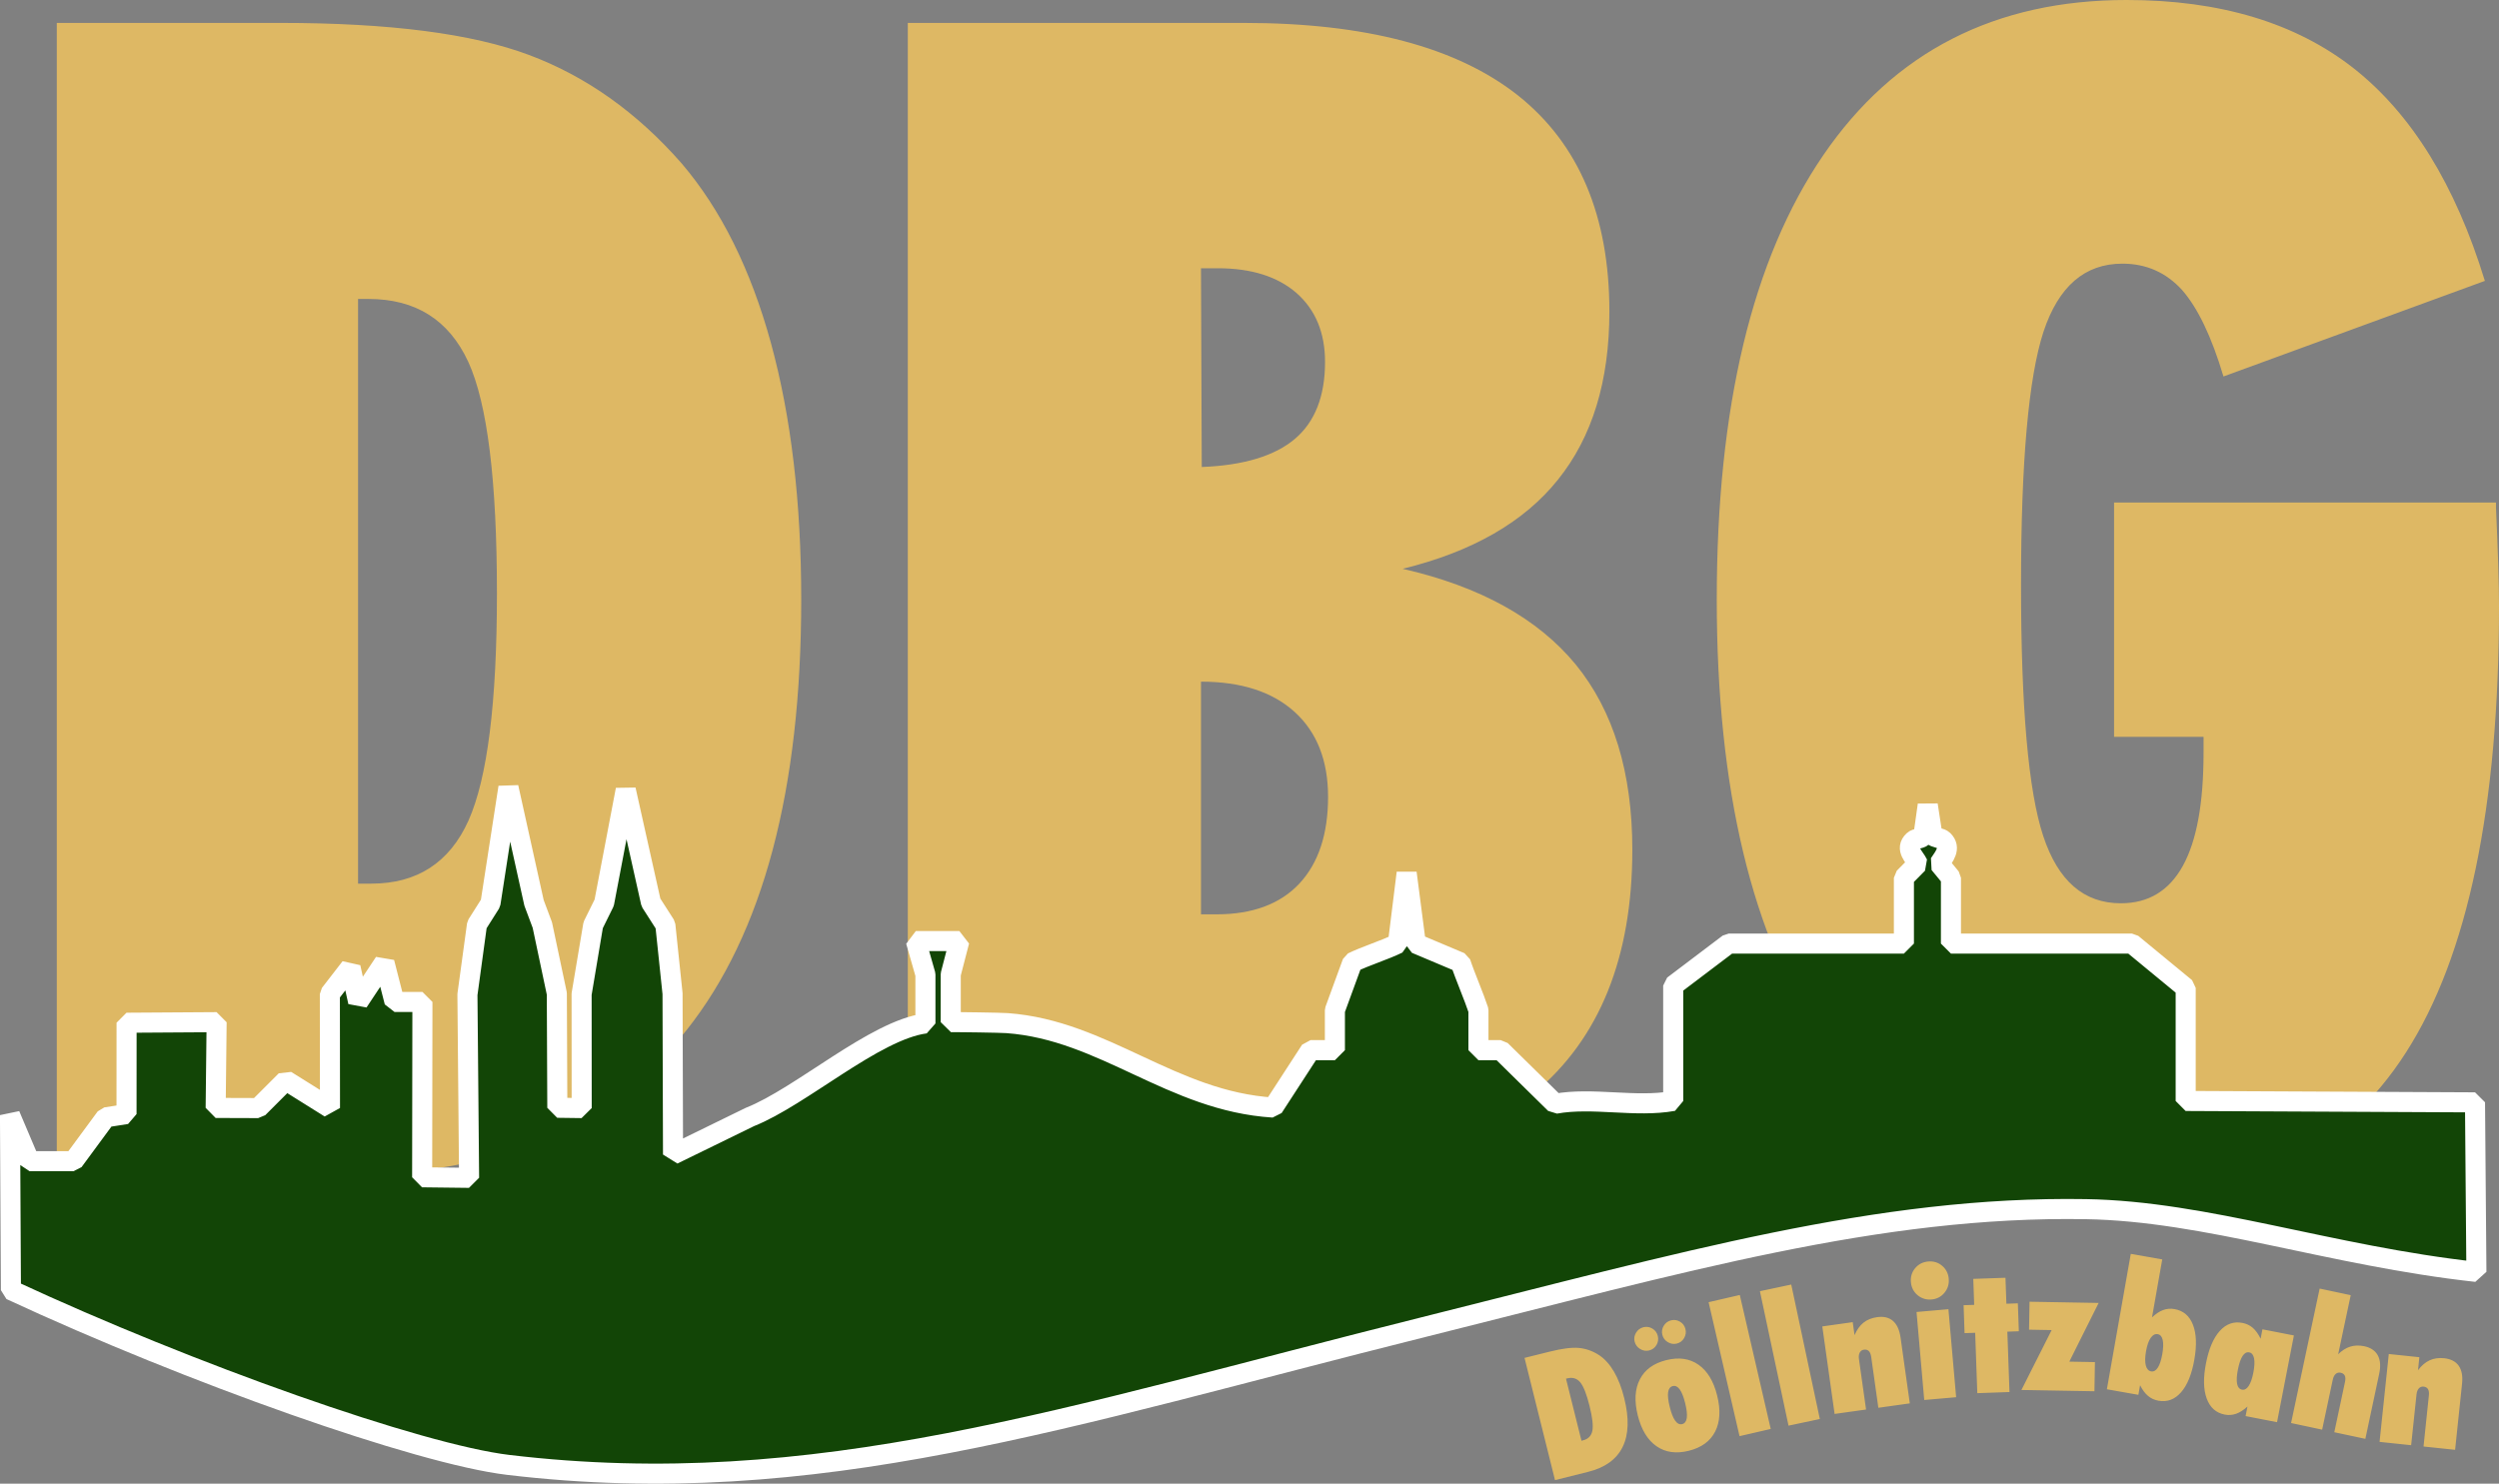
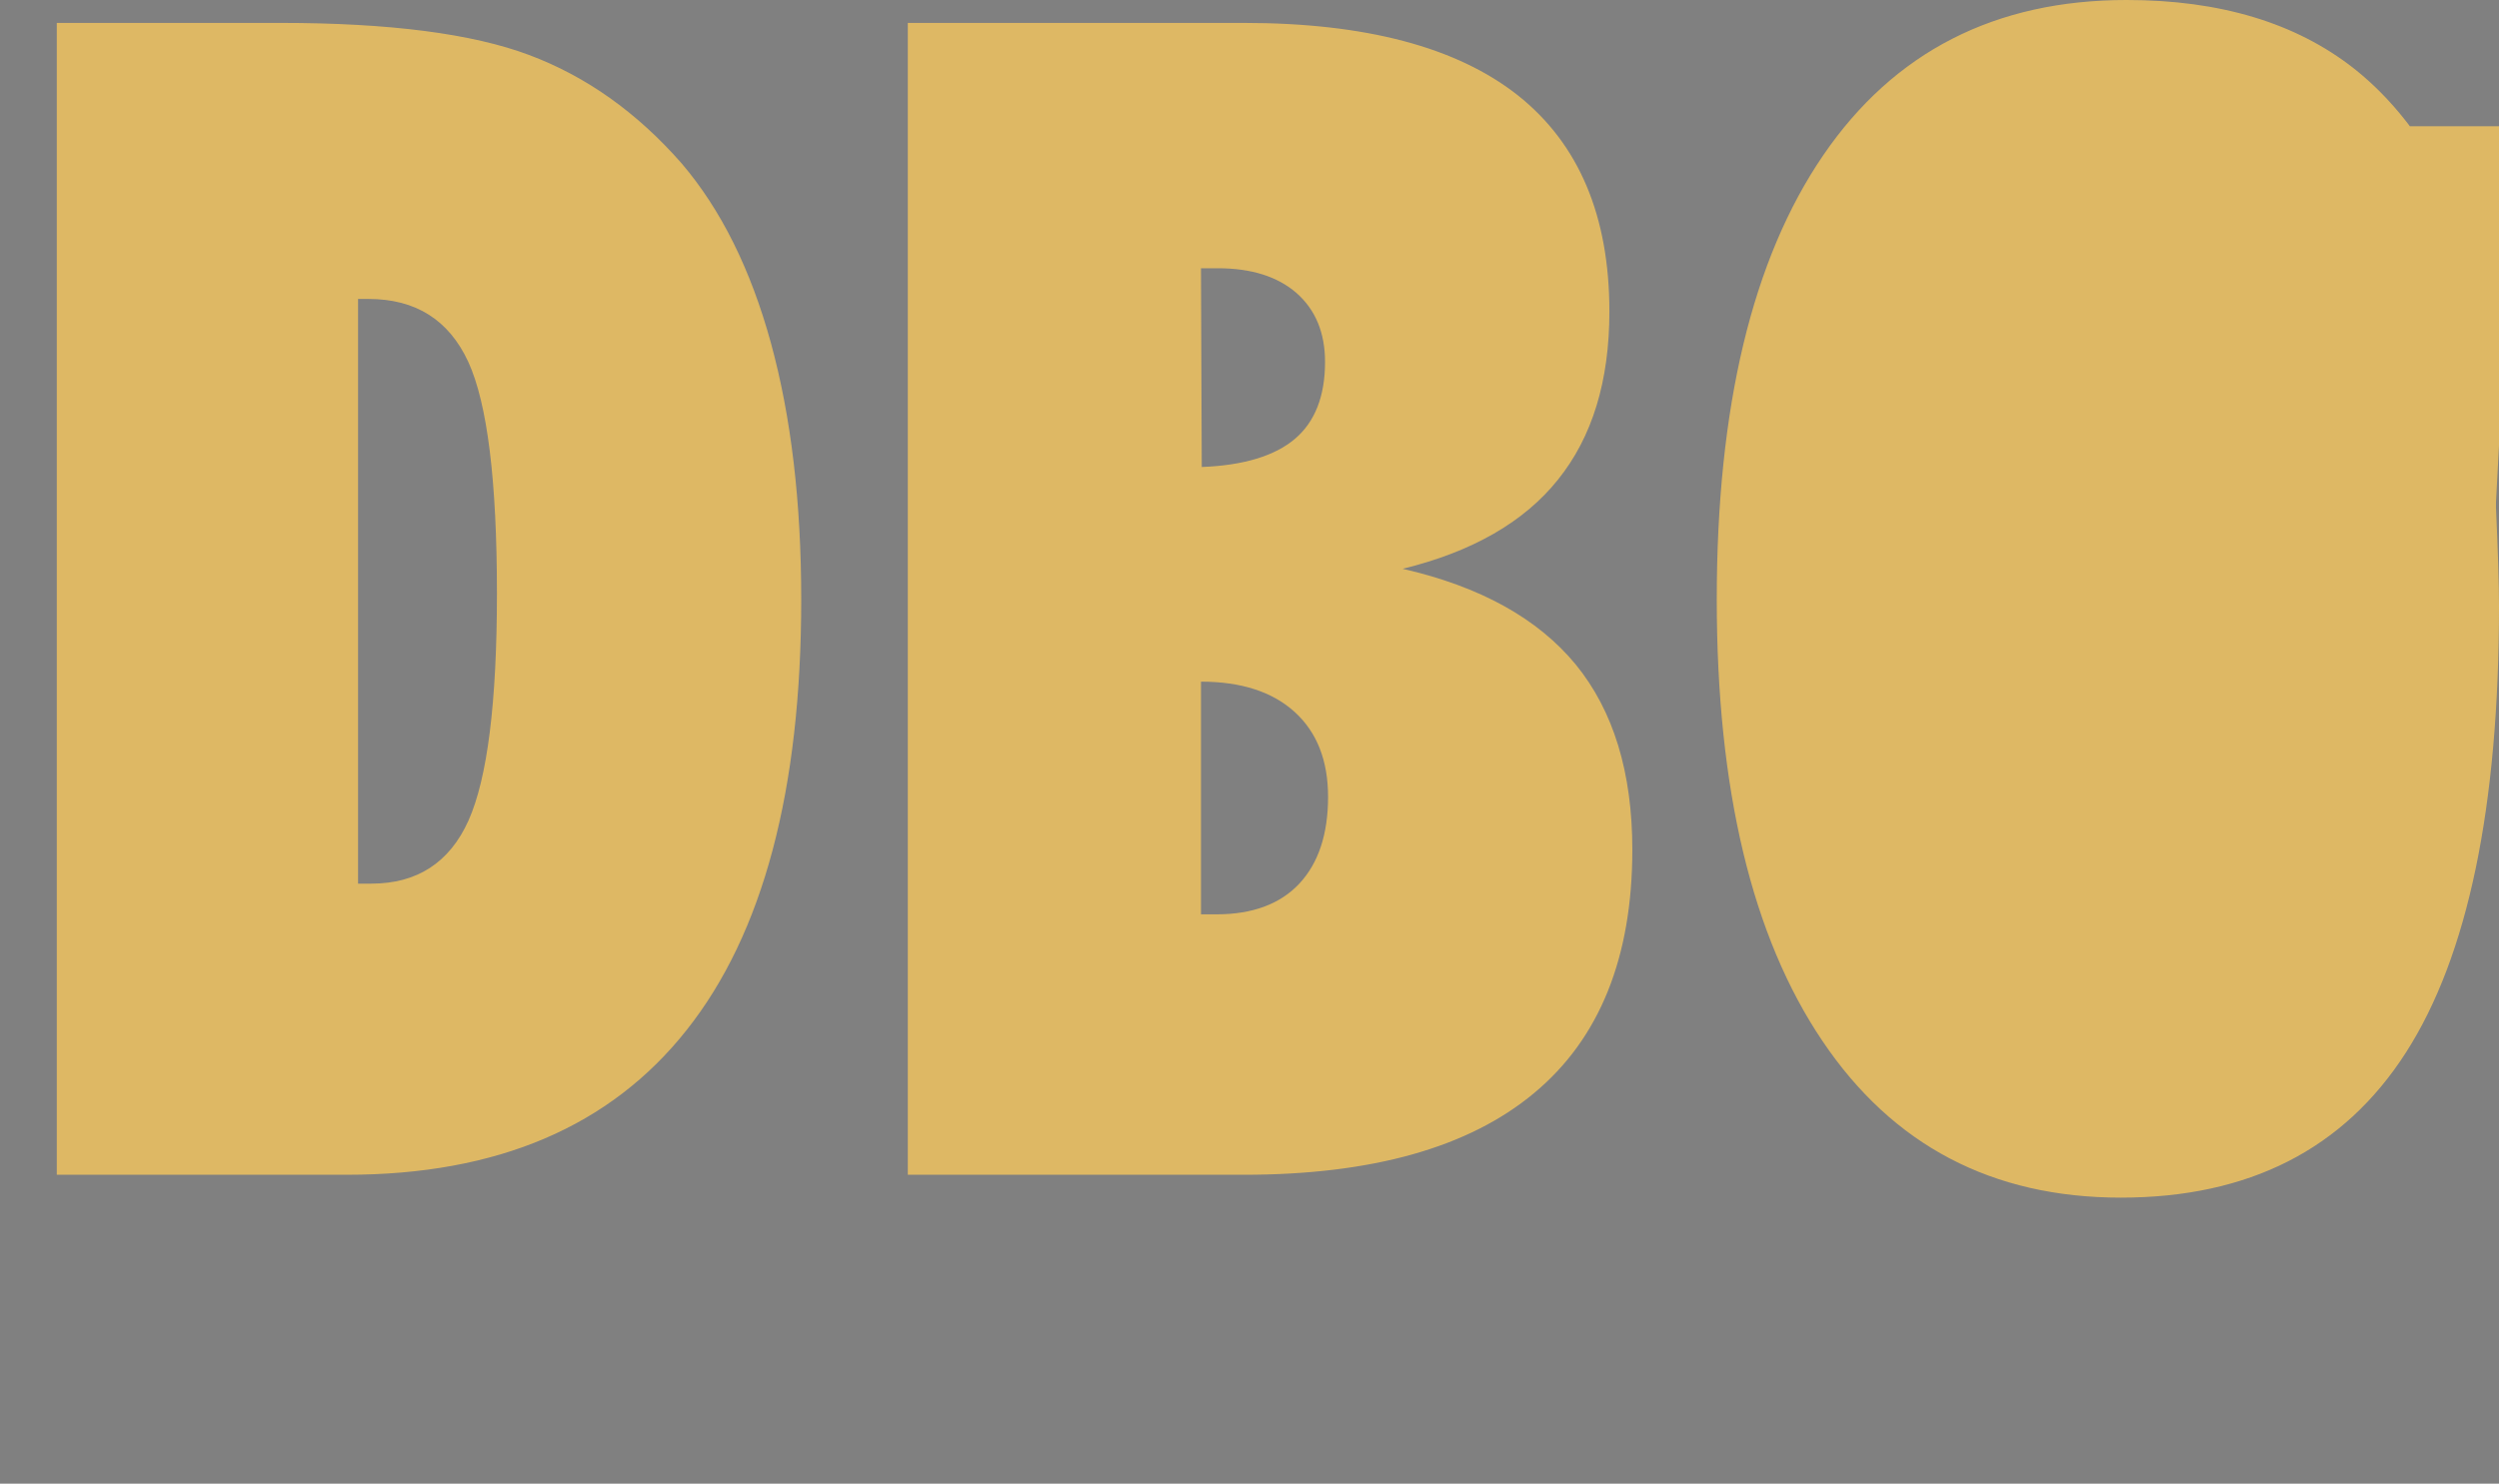
<svg xmlns="http://www.w3.org/2000/svg" version="1.1" width="573.436" height="340.548" id="svg4548">
  <rect width="100%" height="100%" fill="#808080" stroke="none" />
  <defs id="defs4550" />
  <g transform="translate(-159,-344.946)" id="layer1">
-     <path d="m 241.161,413.563 0,134.204 3.062,0 c 10.474,0 17.933,-4.823 22.276,-14.47 4.336,-9.707 6.531,-27.073 6.531,-52.171 0,-25.839 -2.195,-43.578 -6.591,-53.158 -4.457,-9.58 -12.029,-14.404 -22.91,-14.404 l -2.368,0 z m -69.13,-63.359 51.31,0 c 24.991,0 44.018,2.468 57.035,7.352 13.076,4.884 24.758,13.17 34.999,24.851 9.08,10.628 15.905,24.418 20.535,41.297 4.63,16.932 6.945,36.526 6.945,58.843 0,43.705 -8.733,76.655 -26.266,98.785 -17.526,22.189 -43.498,33.257 -77.976,33.257 l -66.581,0 0,-264.384 z m 262.736,101.934 c 9.6,-0.374 16.712,-2.535 21.342,-6.431 4.623,-3.896 6.945,-9.834 6.945,-17.679 0,-6.738 -2.202,-11.995 -6.545,-15.825 -4.336,-3.769 -10.347,-5.684 -18.04,-5.684 l -3.883,0 0.18,45.62 z m -0.18,102.674 3.589,0 c 8.213,0 14.577,-2.348 18.974,-7.045 4.397,-4.703 6.598,-11.375 6.598,-19.908 0,-8.346 -2.549,-14.837 -7.639,-19.474 -5.09,-4.637 -12.269,-6.978 -21.522,-6.978 l 0,53.405 z m -67.275,59.777 0,-264.384 77.109,0 c 27.887,0 48.882,5.557 62.879,16.625 14.003,11.128 21.002,27.693 21.002,49.636 0,15.952 -3.936,28.807 -11.802,38.575 -7.806,9.767 -19.728,16.565 -35.632,20.461 17.82,4.076 31.062,11.435 39.742,22.009 8.613,10.568 12.956,24.725 12.956,42.464 0,24.725 -7.525,43.398 -22.563,55.88 -14.977,12.489 -37.194,18.734 -66.581,18.734 l -77.109,0 z m 364.43,-154.298 0,1.121 c 0.46,10.134 0.694,17.673 0.694,22.623 0,46.113 -7.118,80.298 -21.349,102.487 -14.23,22.189 -36.039,33.317 -65.421,33.317 -29.501,0 -52.351,-11.989 -68.489,-35.973 -16.138,-23.924 -24.238,-57.735 -24.238,-101.32 0,-44.139 8.153,-78.13 24.411,-101.934 16.252,-23.797 39.509,-35.666 69.644,-35.666 21.462,0 38.815,5.257 52.124,15.698 13.243,10.448 23.31,26.706 30.075,48.775 l -59.983,21.943 c -2.722,-9.147 -5.904,-15.758 -9.487,-19.841 -3.649,-4.016 -8.213,-6.058 -13.71,-6.058 -8.62,0 -14.637,5.19 -18.106,15.638 -3.409,10.448 -5.15,29.795 -5.15,58.049 0,28.12 1.681,47.348 5.09,57.675 3.416,10.321 9.313,15.451 17.82,15.451 6.305,0 11.048,-2.842 14.224,-8.593 3.182,-5.751 4.75,-14.404 4.75,-25.959 l 0,-3.649 -20.535,0 0,-53.786 87.637,0 z" id="path1348" style="fill:#deb864;fill-opacity:1;fill-rule:nonzero;stroke:none" />
-     <path d="m 161.508,641.054 c 41.29,19.194 93.541,37.667 114.116,40.129 70.731,8.439 128.173,-11.188 209.972,-31.61 59.703,-14.911 104.382,-27.873 152.023,-27.093 27.647,0.447 55.974,10.701 89.631,14.404 l -0.32,-38.915 -66.388,-0.32 0,-25.952 -12.349,-10.174 -41.517,0 0,-15.098 c -0.887,-1.081 -1.775,-2.162 -2.662,-3.242 1.074,-1.641 2.769,-3.549 0.901,-5.384 -0.587,-0.58 -1.895,-0.527 -2.488,-1.114 l -1.074,-6.985 c -0.327,2.348 -0.66,4.69 -0.987,7.038 -0.44,0.827 -1.628,0.534 -2.282,1.147 -2.082,1.941 0.3,3.769 1.001,5.297 l -3.202,3.242 0,15.098 -40.189,0 -12.749,9.647 0,26.486 c -8.58,1.561 -18.507,-0.934 -27.086,0.634 l -12.509,-12.302 -5.097,0 0,-9.167 c -0.934,-2.875 -3.169,-8.086 -4.103,-10.968 l -10.267,-4.33 -2.102,-16.212 -2.008,16.212 c -2.915,1.448 -7.532,2.889 -10.448,4.33 l -4.01,10.968 0,9.167 -5.597,0 -8.553,13.176 c -23.31,-1.461 -38.748,-17.739 -61.051,-19.381 -1.481,-0.113 -11.388,-0.254 -12.949,-0.22 l 0,-11.001 1.975,-7.619 -9.981,0 2.195,7.692 0,11.221 c -11.695,1.541 -28.567,16.839 -40.262,21.462 -5.884,2.875 -11.768,5.751 -17.653,8.626 l -0.113,-36.94 -1.648,-15.745 -3.309,-5.164 -5.784,-25.885 -4.944,25.945 -2.528,5.117 -2.655,15.851 0.02,26.159 -5.591,-0.073 -0.113,-26.199 -3.322,-15.731 -1.908,-5.09 -5.878,-26.539 -4.11,26.626 -3.109,4.917 -2.188,16.032 0.38,42.07 -10.768,-0.127 0.06,-40.249 -6.405,0 -2.322,-9.067 -6.018,9.067 -1.755,-7.939 -4.737,6.124 0.027,26.159 -10.127,-6.331 -6.351,6.351 -9.754,-0.033 0.22,-19.688 -20.662,0.133 -0.013,20.968 -4.757,0.741 -7.419,10.067 -10.067,0 -4.497,-10.594 c 0.08,8.546 0.133,31.63 0.213,40.176" id="path1352" style="fill:#124506;fill-opacity:1;fill-rule:evenodd;stroke:none" />
-     <path d="m 161.508,641.054 c 41.29,19.194 93.541,37.667 114.116,40.129 70.731,8.439 128.173,-11.188 209.972,-31.61 59.703,-14.911 104.382,-27.873 152.023,-27.093 27.647,0.447 55.974,10.701 89.631,14.404 l -0.32,-38.915 -66.388,-0.32 0,-25.952 -12.349,-10.174 -41.517,0 0,-15.098 c -0.887,-1.081 -1.775,-2.162 -2.662,-3.242 1.074,-1.641 2.769,-3.549 0.901,-5.384 -0.587,-0.58 -1.895,-0.527 -2.488,-1.114 l -1.074,-6.985 c -0.327,2.348 -0.66,4.69 -0.987,7.038 -0.44,0.827 -1.628,0.534 -2.282,1.147 -2.082,1.941 0.3,3.769 1.001,5.297 l -3.202,3.242 0,15.098 -40.189,0 -12.749,9.647 0,26.486 c -8.58,1.561 -18.507,-0.934 -27.086,0.634 l -12.509,-12.302 -5.097,0 0,-9.167 c -0.934,-2.875 -3.169,-8.086 -4.103,-10.968 l -10.267,-4.33 -2.102,-16.212 -2.008,16.212 c -2.915,1.448 -7.532,2.889 -10.448,4.33 l -4.01,10.968 0,9.167 -5.597,0 -8.553,13.176 c -23.31,-1.461 -38.748,-17.739 -61.051,-19.381 -1.481,-0.113 -11.388,-0.254 -12.949,-0.22 l 0,-11.001 1.975,-7.619 -9.981,0 2.195,7.692 0,11.221 c -11.695,1.541 -28.567,16.839 -40.262,21.462 -5.884,2.875 -11.768,5.751 -17.653,8.626 l -0.113,-36.94 -1.648,-15.745 -3.309,-5.164 -5.784,-25.885 -4.944,25.945 -2.528,5.117 -2.655,15.851 0.02,26.159 -5.591,-0.073 -0.113,-26.199 -3.322,-15.731 -1.908,-5.09 -5.878,-26.539 -4.11,26.626 -3.109,4.917 -2.188,16.032 0.38,42.07 -10.768,-0.127 0.06,-40.249 -6.405,0 -2.322,-9.067 -6.018,9.067 -1.755,-7.939 -4.737,6.124 0.027,26.159 -10.127,-6.331 -6.351,6.351 -9.754,-0.033 0.22,-19.688 -20.662,0.133 -0.013,20.968 -4.757,0.741 -7.419,10.067 -10.067,0 -4.497,-10.594 c 0.08,8.546 0.133,31.63 0.213,40.176 z" id="path1356" style="fill:none;stroke:#ffffff;stroke-width:4.603;stroke-linecap:butt;stroke-linejoin:bevel;stroke-miterlimit:22.926;stroke-opacity:1;stroke-dasharray:none" />
-     <path d="m 518.346,661.39 3.549,14.244 0.354,-0.087 c 1.181,-0.294 1.901,-1.021 2.142,-2.168 0.234,-1.147 0.02,-3.056 -0.64,-5.717 -0.68,-2.742 -1.401,-4.563 -2.155,-5.457 -0.761,-0.887 -1.748,-1.188 -2.982,-0.881 l -0.267,0.067 z m -9.514,-4.77 5.818,-1.448 c 2.835,-0.707 5.057,-0.981 6.658,-0.834 1.615,0.153 3.162,0.701 4.63,1.648 1.314,0.874 2.448,2.142 3.422,3.803 0.974,1.668 1.755,3.676 2.342,6.051 1.161,4.637 1.041,8.379 -0.36,11.221 -1.401,2.855 -4.056,4.763 -7.966,5.731 l -7.552,1.888 -6.992,-28.06 z m 33.317,11.235 c 0.36,1.468 0.774,2.522 1.254,3.189 0.48,0.667 1.021,0.921 1.608,0.774 0.587,-0.147 0.941,-0.627 1.054,-1.434 0.107,-0.814 -0.02,-1.948 -0.38,-3.409 -0.367,-1.448 -0.781,-2.495 -1.254,-3.136 -0.474,-0.647 -1.007,-0.894 -1.588,-0.747 -0.594,0.147 -0.947,0.614 -1.067,1.408 -0.113,0.787 0.007,1.901 0.374,3.356 m -7.339,1.955 c -0.821,-3.309 -0.66,-6.064 0.487,-8.273 1.134,-2.215 3.156,-3.683 6.051,-4.403 2.902,-0.721 5.357,-0.374 7.399,1.054 2.028,1.414 3.462,3.769 4.283,7.078 0.821,3.302 0.667,6.064 -0.46,8.266 -1.127,2.215 -3.142,3.676 -6.038,4.403 -2.909,0.721 -5.384,0.38 -7.425,-1.047 -2.035,-1.414 -3.469,-3.769 -4.296,-7.078 m 5.637,-18.5 c -0.18,-0.727 -0.073,-1.408 0.32,-2.055 0.394,-0.654 0.961,-1.074 1.688,-1.254 0.734,-0.18 1.421,-0.073 2.061,0.32 0.647,0.387 1.054,0.941 1.234,1.661 0.187,0.741 0.08,1.441 -0.307,2.095 -0.387,0.66 -0.941,1.074 -1.661,1.254 -0.727,0.18 -1.421,0.067 -2.082,-0.327 -0.654,-0.407 -1.081,-0.967 -1.254,-1.695 m -6.351,1.574 c -0.18,-0.721 -0.067,-1.401 0.327,-2.048 0.394,-0.654 0.961,-1.067 1.688,-1.254 0.734,-0.18 1.421,-0.073 2.068,0.32 0.634,0.387 1.047,0.941 1.228,1.661 0.187,0.747 0.087,1.441 -0.294,2.095 -0.38,0.654 -0.941,1.067 -1.675,1.254 -0.727,0.18 -1.428,0.067 -2.082,-0.334 -0.654,-0.4 -1.074,-0.961 -1.261,-1.695 m 24.071,21.702 -7.098,-30.749 7.159,-1.655 7.098,30.749 -7.159,1.655 z m 11.241,-2.408 -6.565,-30.862 7.192,-1.528 6.558,30.862 -7.185,1.528 z m 10.574,-2.689 -2.822,-20.088 6.978,-0.981 0.42,2.982 c 0.527,-1.234 1.208,-2.182 2.041,-2.855 0.841,-0.674 1.881,-1.094 3.122,-1.274 1.514,-0.213 2.735,0.073 3.656,0.867 0.914,0.794 1.494,2.068 1.741,3.816 l 2.122,15.104 -7.219,1.014 -1.641,-11.695 c -0.087,-0.607 -0.274,-1.054 -0.554,-1.328 -0.274,-0.274 -0.647,-0.38 -1.121,-0.314 -0.427,0.06 -0.754,0.287 -0.954,0.674 -0.207,0.394 -0.267,0.881 -0.18,1.481 l 1.628,11.582 -7.219,1.014 z m 17.506,-30.255 c -0.107,-1.234 0.22,-2.308 0.987,-3.216 0.767,-0.914 1.768,-1.414 2.989,-1.521 1.228,-0.107 2.288,0.22 3.189,0.981 0.901,0.761 1.414,1.761 1.521,2.995 0.107,1.214 -0.227,2.282 -0.987,3.202 -0.761,0.921 -1.748,1.434 -2.955,1.541 -1.221,0.107 -2.295,-0.227 -3.216,-0.994 -0.914,-0.767 -1.421,-1.768 -1.528,-2.989 m 3.062,27.053 -1.768,-20.201 7.319,-0.64 1.768,20.201 -7.319,0.64 z m 12.175,-1.568 -0.487,-13.857 -2.435,0.08 -0.22,-6.411 2.428,-0.08 -0.207,-5.964 7.385,-0.254 0.213,5.958 2.629,-0.093 0.227,6.411 -2.635,0.093 0.487,13.857 -7.385,0.26 z m 10.127,-0.734 6.932,-13.743 -5.184,-0.093 0.113,-6.418 15.858,0.28 -6.732,13.47 5.878,0.107 -0.113,6.691 -16.752,-0.294 z m 28.587,-8.873 c -0.234,1.361 -0.254,2.442 -0.047,3.242 0.207,0.801 0.614,1.254 1.228,1.368 0.587,0.1 1.094,-0.187 1.528,-0.861 0.44,-0.667 0.774,-1.701 1.027,-3.096 0.24,-1.394 0.274,-2.475 0.1,-3.256 -0.187,-0.781 -0.56,-1.228 -1.147,-1.328 -0.614,-0.107 -1.154,0.18 -1.621,0.861 -0.474,0.68 -0.821,1.701 -1.067,3.069 m -8.98,8.713 5.484,-31.076 7.219,1.274 -2.348,13.303 c 0.861,-0.807 1.701,-1.374 2.542,-1.681 0.841,-0.314 1.708,-0.387 2.622,-0.22 2.021,0.354 3.429,1.548 4.23,3.589 0.801,2.035 0.901,4.723 0.314,8.046 -0.587,3.329 -1.601,5.818 -3.042,7.459 -1.448,1.648 -3.162,2.295 -5.17,1.935 -0.921,-0.16 -1.735,-0.527 -2.415,-1.114 -0.687,-0.574 -1.294,-1.394 -1.821,-2.448 l -0.387,2.208 -7.225,-1.274 z m 30.062,-4.517 c -0.274,1.414 -0.334,2.508 -0.18,3.276 0.153,0.767 0.52,1.208 1.107,1.328 0.587,0.113 1.101,-0.167 1.548,-0.847 0.447,-0.667 0.807,-1.695 1.074,-3.062 0.267,-1.408 0.327,-2.495 0.16,-3.282 -0.16,-0.801 -0.534,-1.254 -1.121,-1.368 -0.574,-0.107 -1.081,0.173 -1.514,0.834 -0.44,0.667 -0.794,1.715 -1.074,3.122 m 1.768,10.674 0.427,-2.195 c -0.901,0.821 -1.775,1.374 -2.615,1.668 -0.847,0.294 -1.715,0.354 -2.609,0.18 -1.988,-0.387 -3.362,-1.608 -4.123,-3.676 -0.761,-2.068 -0.821,-4.757 -0.173,-8.079 0.654,-3.342 1.708,-5.824 3.169,-7.439 1.468,-1.628 3.202,-2.235 5.217,-1.841 0.907,0.173 1.695,0.554 2.362,1.127 0.667,0.587 1.268,1.421 1.795,2.502 l 0.414,-2.162 7.219,1.408 -3.869,19.908 -7.212,-1.401 z m 10.434,1.594 6.558,-30.862 7.132,1.514 -2.882,13.563 c 0.861,-0.854 1.781,-1.441 2.762,-1.748 0.987,-0.307 2.048,-0.34 3.202,-0.1 1.494,0.314 2.542,1.014 3.129,2.095 0.587,1.067 0.694,2.482 0.327,4.21 l -3.182,14.957 -7.125,-1.521 2.462,-11.582 c 0.127,-0.607 0.107,-1.081 -0.067,-1.421 -0.167,-0.34 -0.487,-0.56 -0.954,-0.654 -0.42,-0.093 -0.801,0 -1.121,0.28 -0.32,0.287 -0.547,0.721 -0.674,1.321 l -2.435,11.468 -7.132,-1.521 z m 20.308,4.323 2.115,-20.168 7.012,0.734 -0.307,2.989 c 0.801,-1.067 1.688,-1.821 2.662,-2.275 0.981,-0.447 2.095,-0.607 3.342,-0.48 1.514,0.167 2.635,0.741 3.336,1.728 0.694,0.994 0.954,2.368 0.767,4.123 l -1.594,15.171 -7.245,-0.761 1.228,-11.742 c 0.067,-0.614 -0.007,-1.094 -0.207,-1.428 -0.207,-0.334 -0.547,-0.527 -1.014,-0.58 -0.427,-0.04 -0.801,0.093 -1.094,0.427 -0.294,0.327 -0.467,0.794 -0.527,1.401 l -1.228,11.622 -7.245,-0.761 z" id="path1360" style="fill:#deb864;fill-opacity:1;fill-rule:nonzero;stroke:none" />
+     <path d="m 241.161,413.563 0,134.204 3.062,0 c 10.474,0 17.933,-4.823 22.276,-14.47 4.336,-9.707 6.531,-27.073 6.531,-52.171 0,-25.839 -2.195,-43.578 -6.591,-53.158 -4.457,-9.58 -12.029,-14.404 -22.91,-14.404 l -2.368,0 z m -69.13,-63.359 51.31,0 c 24.991,0 44.018,2.468 57.035,7.352 13.076,4.884 24.758,13.17 34.999,24.851 9.08,10.628 15.905,24.418 20.535,41.297 4.63,16.932 6.945,36.526 6.945,58.843 0,43.705 -8.733,76.655 -26.266,98.785 -17.526,22.189 -43.498,33.257 -77.976,33.257 l -66.581,0 0,-264.384 z m 262.736,101.934 c 9.6,-0.374 16.712,-2.535 21.342,-6.431 4.623,-3.896 6.945,-9.834 6.945,-17.679 0,-6.738 -2.202,-11.995 -6.545,-15.825 -4.336,-3.769 -10.347,-5.684 -18.04,-5.684 l -3.883,0 0.18,45.62 z m -0.18,102.674 3.589,0 c 8.213,0 14.577,-2.348 18.974,-7.045 4.397,-4.703 6.598,-11.375 6.598,-19.908 0,-8.346 -2.549,-14.837 -7.639,-19.474 -5.09,-4.637 -12.269,-6.978 -21.522,-6.978 l 0,53.405 z m -67.275,59.777 0,-264.384 77.109,0 c 27.887,0 48.882,5.557 62.879,16.625 14.003,11.128 21.002,27.693 21.002,49.636 0,15.952 -3.936,28.807 -11.802,38.575 -7.806,9.767 -19.728,16.565 -35.632,20.461 17.82,4.076 31.062,11.435 39.742,22.009 8.613,10.568 12.956,24.725 12.956,42.464 0,24.725 -7.525,43.398 -22.563,55.88 -14.977,12.489 -37.194,18.734 -66.581,18.734 l -77.109,0 z m 364.43,-154.298 0,1.121 c 0.46,10.134 0.694,17.673 0.694,22.623 0,46.113 -7.118,80.298 -21.349,102.487 -14.23,22.189 -36.039,33.317 -65.421,33.317 -29.501,0 -52.351,-11.989 -68.489,-35.973 -16.138,-23.924 -24.238,-57.735 -24.238,-101.32 0,-44.139 8.153,-78.13 24.411,-101.934 16.252,-23.797 39.509,-35.666 69.644,-35.666 21.462,0 38.815,5.257 52.124,15.698 13.243,10.448 23.31,26.706 30.075,48.775 l -59.983,21.943 l 0,-3.649 -20.535,0 0,-53.786 87.637,0 z" id="path1348" style="fill:#deb864;fill-opacity:1;fill-rule:nonzero;stroke:none" />
  </g>
</svg>